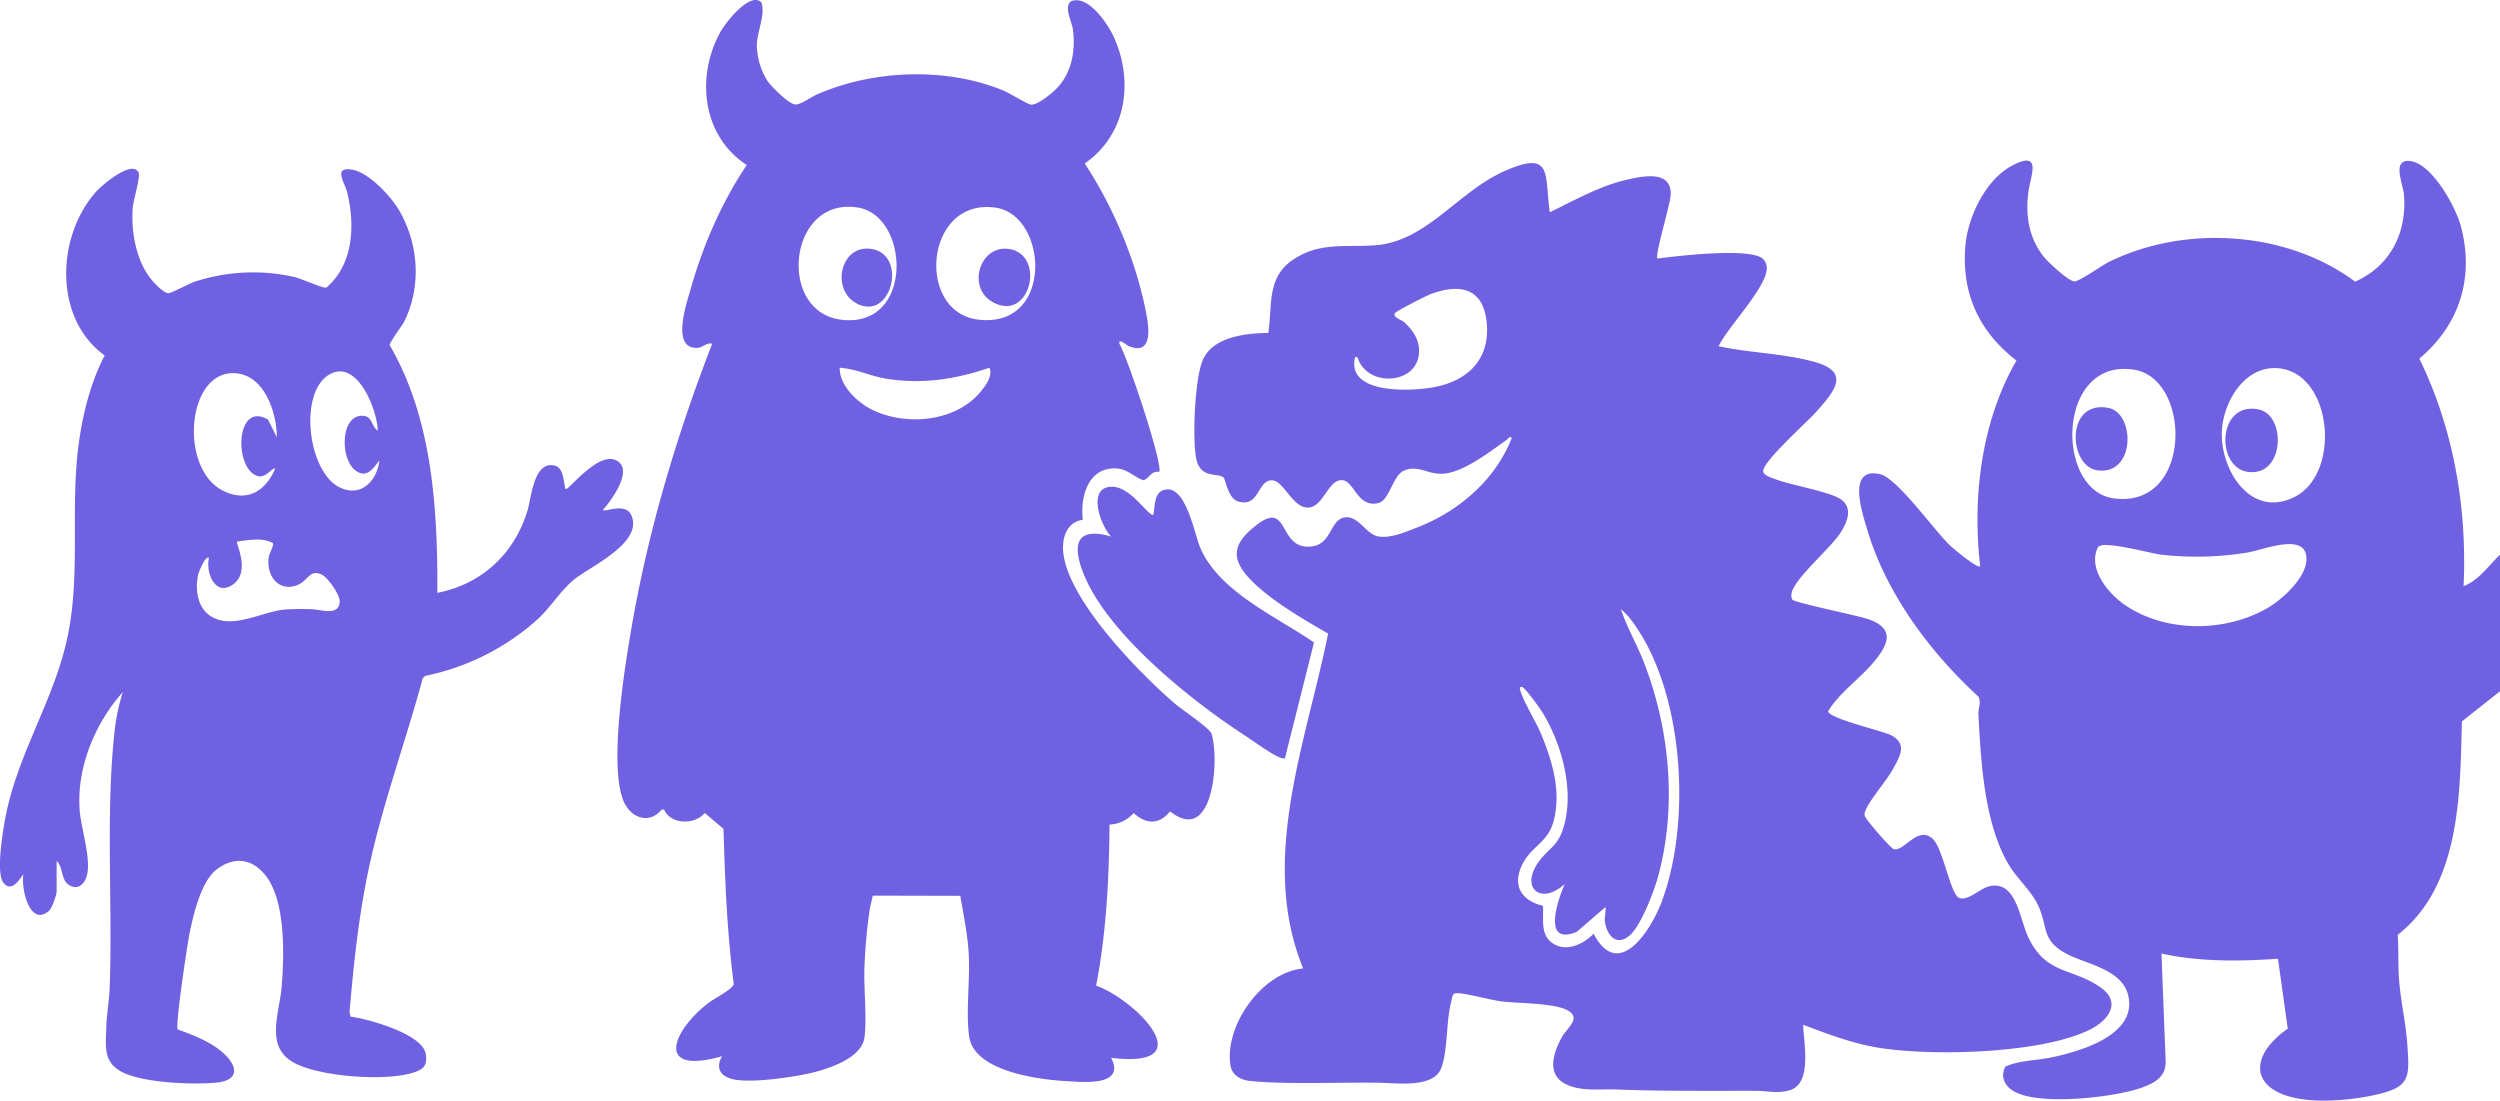
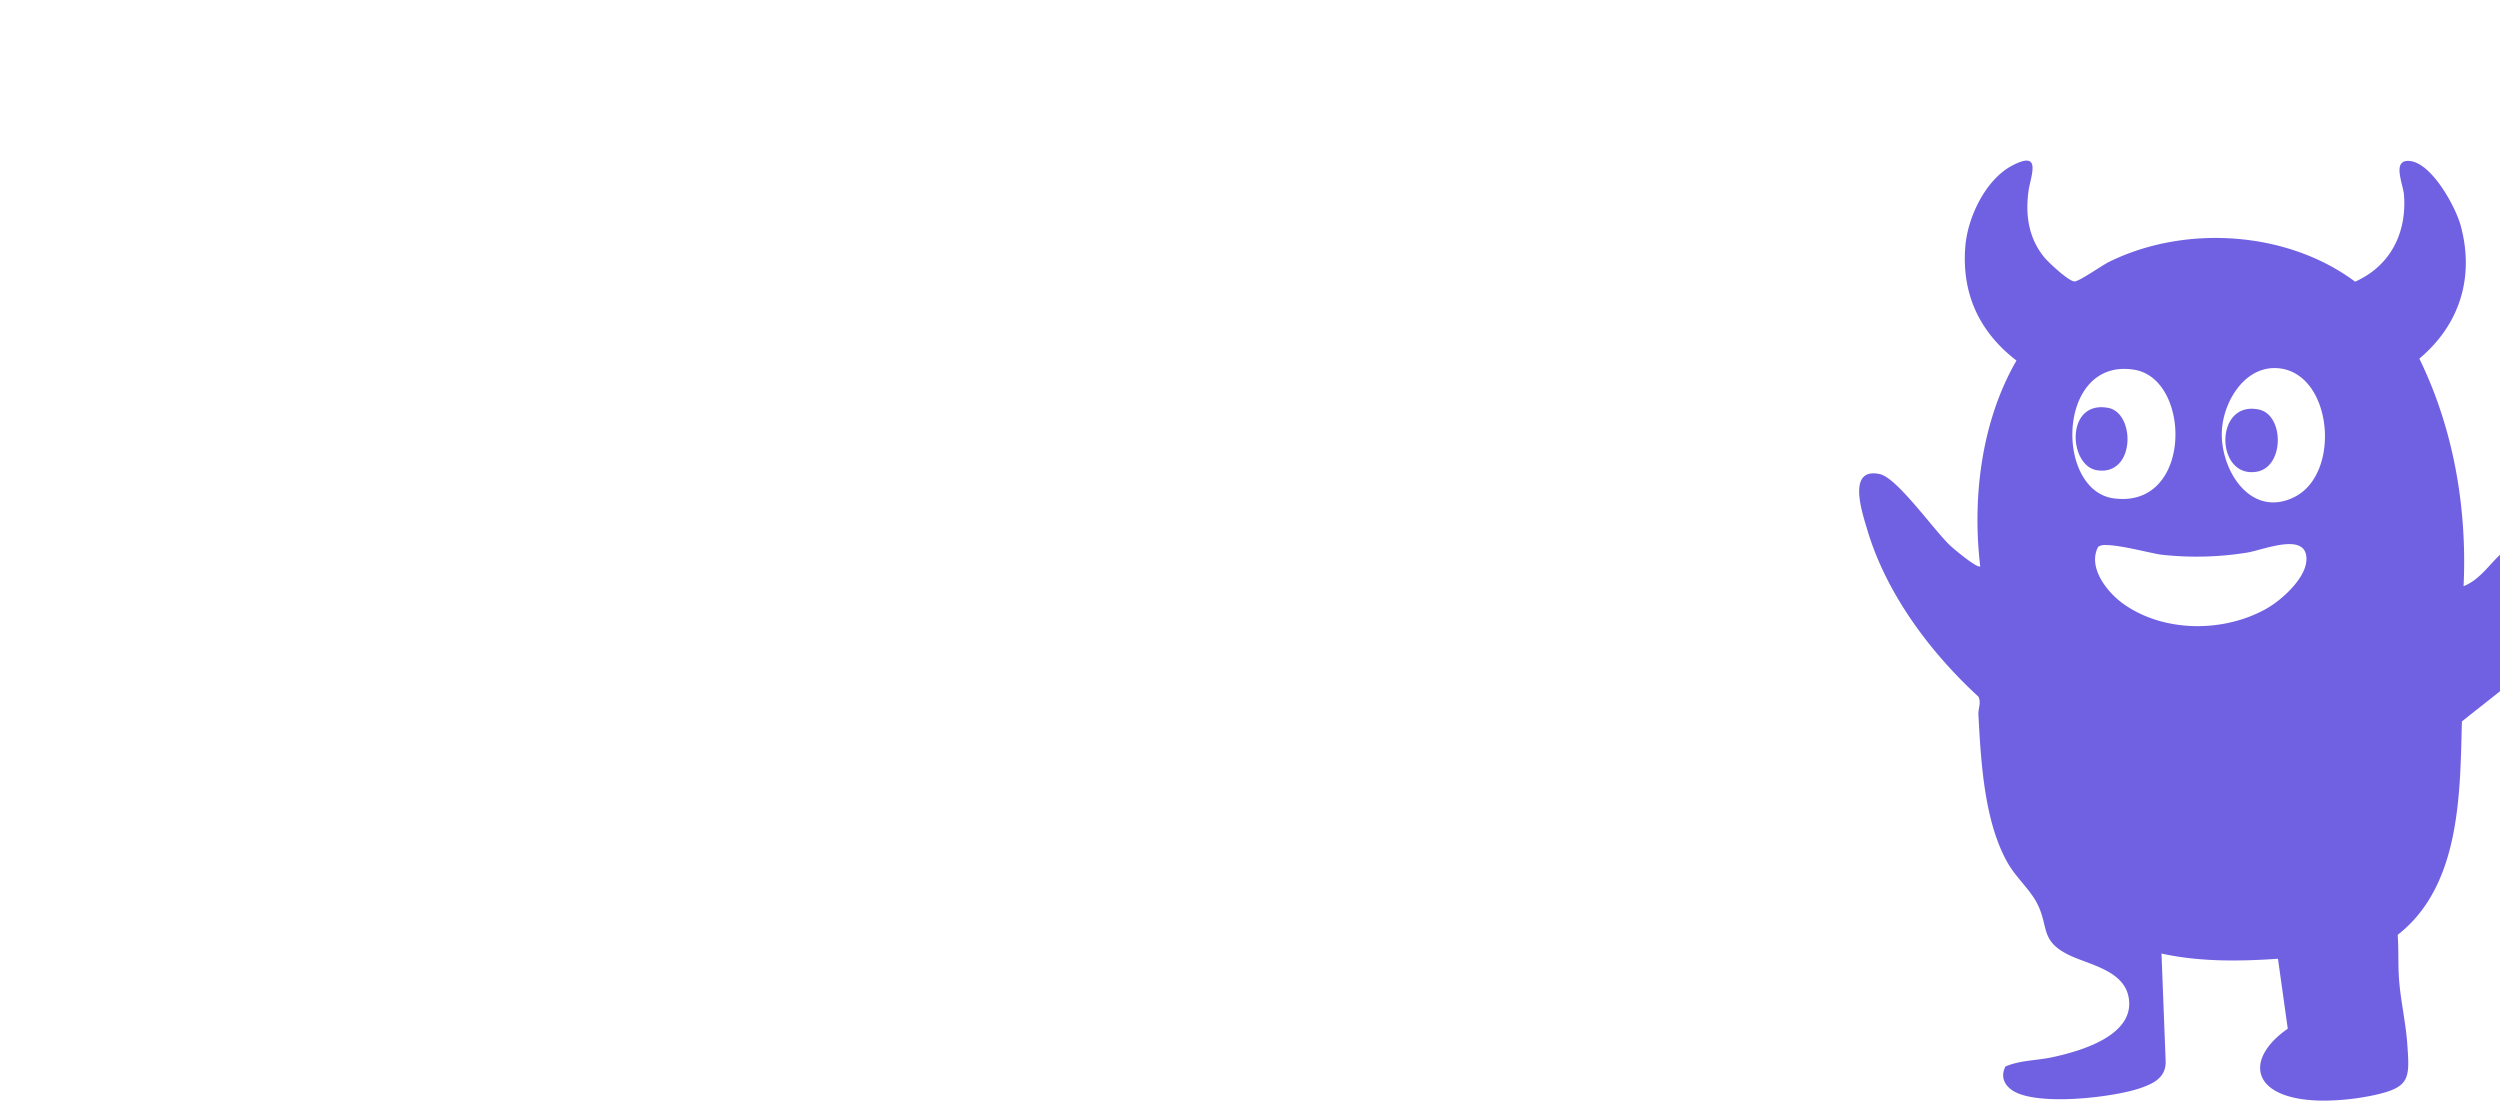
<svg xmlns="http://www.w3.org/2000/svg" width="935.829" height="412" viewBox="0 0 935.829 412">
  <defs>
    <linearGradient id="a" x1="0.5" x2="0.5" y2="1" gradientUnits="objectBoundingBox">
      <stop offset="0" stop-color="#7061e2" />
      <stop offset="1" stop-color="#7061e2" />
    </linearGradient>
  </defs>
  <g transform="translate(-844.171 -279.001)">
-     <path d="M-1736.113,347.289q-5.455-.011-10.907,0c-13.774.012-27.526.022-41.248-.506-1.6-.062-3.231-.036-4.877-.01-4.851.076-9.806.152-14.177-2.008-7.331-3.622-4.633-11.8-1.5-17.456,2.053-3.714,7.633-7.324,1.97-10.265-5.156-2.678-18.365-2.466-24.633-3.252-3.937-.493-13.947-3.254-16.819-3.041a1.305,1.305,0,0,0-1.238.632,16.052,16.052,0,0,0-.629,2.468c-1.952,7.3-1.278,18.211-3.7,24.8-2.846,7.76-16.584,5.7-23.576,5.6-4.893-.071-10.286-.016-15.82.039-11,.109-22.568.218-31.892-.66-3.624-.341-7.069-1.965-7.682-5.949-2.277-14.82,11.787-34.782,27.228-36.2-16.672-40.777,1.182-84.7,9.34-125.362-8.628-5-32.547-18.278-34.093-28.609-.78-5.21,3.587-9.108,7.276-12,11.692-9.172,8.424,7.273,18.419,8.032s8.6-9.914,14.508-10.9c5.274-.882,8.016,6.381,12.78,7.125,4.588.718,9.821-1.587,14.06-3.208,15.681-6,29.582-17.777,35.781-33.611-.646-1.036-1.354.272-1.855.624-6.317,4.436-16.547,12.588-24.481,12.748a18.778,18.778,0,0,1-5.445-.961c-2.847-.8-5.643-1.6-8.661-.185-4.195,1.97-5.292,11.156-9.571,12.116-7.862,1.763-8.851-8.344-13.5-8.606-2.668-.15-4.425,2.49-6.269,5.131-1.994,2.855-4.091,5.71-7.549,5.038-5.094-.99-8.256-9.842-12.251-10.1-2.568-.166-3.78,1.984-5.114,4.133-1.582,2.551-3.336,5.1-7.729,3.785-3.837-1.149-4.64-8.286-5.512-9.044-1.968-1.714-8.58.624-10.14-6.9-1.547-7.467-.567-30.4,2.516-37.2,3.888-8.576,16.127-9.839,24.445-9.945,1.53-10.139-.625-20.606,9-27.239,10.083-6.951,19.841-4.732,30.991-5.568,19.467-1.46,31.146-20.348,48.853-27.976,17.686-7.618,14.485,1.283,16.536,15.593,9.033-4.36,18.632-9.8,28.5-12.081,6.118-1.418,17.071-3.882,16.749,5.544-.118,3.426-6,22.711-4.969,23.881,7.359-.954,34.208-4.152,39.364-.018a4.84,4.84,0,0,1,1.569,3.436c.31,7.093-14.873,22.449-18.01,29.408,11.552,2.495,24.623,2.7,35.946,5.886,13.765,3.871,7.2,11.15.63,18.606-3.21,3.642-20.186,18.752-19.89,22.269.141,1.662,2.794,2.282,4.06,2.816,5.971,2.516,22.124,4.874,25.756,8.323s1.426,8.121-.757,11.687c-3.478,5.68-17.291,17.3-18.353,22.559a3.567,3.567,0,0,0,.152,2.669c.842,1.241,24.926,6,29.015,7.545,9.47,3.572,6.876,9.344,1.67,15.637-5.358,6.478-12.738,11.359-17.26,18.607-.008,2.66,20.25,7.387,23.281,8.862,6.749,3.285,3.522,8.275.693,13.314-2.312,4.117-8.891,11.627-10.1,15.345a2.163,2.163,0,0,0-.072,1.826c.45,1.4,9.577,11.96,10.744,12.283,1.654.458,3.508-1.08,5.527-2.617,2.711-2.066,5.719-4.131,8.939-1.358,4,3.445,6.7,20.821,10.025,22.239,3.179,1.358,8.062-3.689,11.45-4.4,9.95-2.1,11.177,12.087,14.316,18.859,6.633,14.3,16.264,11.581,26.961,18.887,8.265,5.646,3.289,12.424-3.693,15.927-18.184,9.124-59.737,10.111-79.7,6.734-9.578-1.621-18.71-5.116-27.729-8.512.235,6.629,3.457,22-4.941,24.485a17.335,17.335,0,0,1-5.025.689C-1731.012,347.717-1733.455,347.295-1736.113,347.289Zm-35.192-71.056c10.731-28.961,8.293-74.435-8.5-100.833-1.808-2.843-4.187-6.316-6.827-8.345,2.175,6.746,5.924,13,8.514,19.667,9.719,25.011,12.488,53.956,5.43,80.074-1.535,5.68-6.246,18.167-10.446,22.078-5.045,4.7-8.93.251-9.556-5.225-.137-1.2.6-5,.159-5.093l-10.632,9.191c-13.033,5.4-7.276-11.59-4.55-17.861-9.24,8.282-17.075,1.078-9.274-8.968,3.315-4.269,6.489-5.334,8.524-11.3,4.721-13.853-.165-31.991-7.657-44.107-.98-1.584-6.2-8.825-7.4-9.335-.76-.322-1.151.117-.913.912,1.557,5.173,5.977,11.879,8.154,17.25,4.037,9.957,7.165,20.624,4.56,31.41-2.033,8.419-7.771,9.487-11.363,15.9-4.517,8.057-1.481,14.249,7.231,16.38.343,4.549-1.039,10.255,3.034,13.556,5.1,4.135,11.915,1.012,15.95-3.1C-1787.505,306.464-1775.292,286.993-1771.3,276.233ZM-1886.41,73.818c-1.768,13.094,22.509,11.565,30.389,9.941,12.578-2.591,20.433-10.742,19.112-24.106-1.285-12.989-10.153-14.662-20.985-10.6-1.685.633-12.8,6.288-13.351,7.1-1.028,1.518,2.368,2.455,3.444,3.41,3.1,2.757,5.52,6.267,5.576,10.577.169,12.89-19.381,14.09-22.952,2.76a.97.97,0,0,0-.614-.361C-1886.191,72.538-1886.327,73.211-1886.41,73.818Zm-28.327,148.505c-3.1-1.292-9.653-6.068-12.889-8.176-19.905-12.97-50.239-37.227-59.7-59.26-4.609-10.74-4.408-19.2,9.826-15.095-4.037-4.159-9.2-18.611.307-18.632,7.069-.014,13.161,10.537,15.489,10.591.729-3.648.112-9.308,5.191-9.59,7.224-.4,10.216,16.727,12.365,21.774,7.062,16.588,28.527,25.795,42.59,35.512l-10.882,43.36a2.5,2.5,0,0,1-.447.041A4.8,4.8,0,0,1-1914.737,222.323Z" transform="translate(3237.599 340.049)" fill="url(#a)" />
-     <path d="M-1822.841,404.645c-10.321-.629-33.646-3.838-35.474-16.572-1.326-9.236.365-21.137-.168-30.805-.4-7.335-1.936-14.708-3.155-21.928l-32.771-.074c-.365,1.776-.884,3.547-1.171,5.346a204.129,204.129,0,0,0-1.928,20.992c-.368,8.368.966,18.685.007,26.644-.978,8.123-14.3,12.163-21.061,13.635s-22.957,3.886-29.155,1.848c-4.241-1.394-5.361-4.529-3.089-8.366-25.6,7.329-18.554-9.726-4.906-20.089,2-1.52,8.971-5.034,9.257-6.9-2.481-19.25-3.286-38.677-3.834-58.092l-7.024-5.967c-3.7,4.611-12.845,4.308-15.193-1.256l-.907,0c-4.92,5.849-11.929,2.947-14.446-3.542-5.278-13.609.541-49.474,3.166-64.721,6.244-36.268,16.919-71.912,30.164-106.126-2.079-.6-3.439,1.555-5.882,1.561-9.506.019-3.641-16.823-2.181-22.011,4.553-16.167,11.642-32.546,21.015-46.452-16.66-10.779-19.1-32.965-9.954-49.658,1.87-3.415,11.148-15.5,15.446-11.206,1.568,4.935-1.731,10.87-1.732,16.3a26.556,26.556,0,0,0,3.841,12.88c1.414,2.179,7.851,8.543,10.271,8.988,2.085.383,6.1-2.72,8.419-3.732,21.126-9.239,48.367-10.282,69.812-1.428,2.326.96,8.934,5.108,10.288,5.254,2.48.268,8.234-4.542,9.952-6.412,5.413-5.891,6.733-13.926,5.745-21.722-.4-3.179-4.855-11.2,1.582-10.94,5.66.23,11.774,9.347,13.871,14.074,7.4,16.671,4.442,36.305-11.053,47.035,10.921,16.433,19.739,37.723,23.248,57.235.967,5.377,1.775,14.616-6.781,11.108-.881-.362-3.821-3.162-3.477-.861,3.074,5.11,16.749,46.144,14.856,47.979-2.992-.538-3.47,2.3-5.847,3.114-3.086-1.044-5.941-3.964-9.292-4.342-11.114-1.256-14.475,10.132-13.409,19.15-4.757.595-7.013,4.619-7.358,9.057-1.41,18.128,28.684,48.469,41.836,59.755,2.53,2.17,12.939,9.125,13.641,11.141,3.113,8.925.99,42.259-15.432,29.182-4.108,5.049-9.012,4.892-13.635.618a12.751,12.751,0,0,1-9.041,4.321c-.185,20.162-1.176,40.451-5.032,60.3,14.981,5.349,40.368,31.249,5.627,27.023,3.934,7.657-3.049,9.035-9.873,9.035C-1817.967,405.017-1820.848,404.766-1822.841,404.645ZM-1893.6,153.879c12.865,5.694,31.054,3.75,40.063-7.869,1.75-2.257,4.018-5.426,2.8-8.357-12.671,4.325-24.87,6.217-38.243,4.176-6.1-.931-11.7-3.8-17.828-4.166C-1906.841,144.734-1899.662,151.194-1893.6,153.879Zm-12.851-34.233c27.454,3.639,26.04-38.632,6.616-41.924a21.939,21.939,0,0,0-3.675-.32C-1926.37,77.406-1929.228,116.626-1906.448,119.646Zm51.449-.016c28.534,3.465,26.266-39.039,6.585-41.894a22.854,22.854,0,0,0-3.281-.244C-1875.183,77.492-1877.429,116.906-1855,119.63Zm-46.178-6.493c-8.789-5.48-5.117-21.738,6.3-19.931,12.079,1.911,8.606,21.579-1.182,21.577A9.7,9.7,0,0,1-1901.177,113.137Zm51.555-.123c-9.7-5.534-4.63-21.409,6.169-19.82,12.164,1.791,9.222,21.373-.945,21.372A10.567,10.567,0,0,1-1849.622,113.014Z" transform="translate(3065.289 279)" fill="url(#a)" />
    <path d="M-1824.7,351.259c-19.194-3.064-19.525-16.118-4.856-26.312l-3.666-26.178c-14.528.994-29.3,1.179-43.6-1.948l1.568,40.606c-.022,5.869-4.592,8.062-9.454,9.752-10.163,3.532-39.343,6.95-48.157.713-3.064-2.168-4.152-5.336-2.374-8.795,5.439-2.354,11.606-2.211,17.331-3.426,10.674-2.265,31.705-8.222,28.72-22.775-2.025-9.878-14.9-11.936-22.265-15.523-11.05-5.387-7.4-10.724-12.047-19.551-2.7-5.134-7.875-9.572-10.967-15.053-8.757-15.513-9.949-37.957-10.891-55.454-.115-2.159,1.107-4.3.03-6.632-18.173-16.7-34.55-38.624-41.655-62.581-1.9-6.422-7.672-23.351,4.676-20.775,6.509,1.359,20.444,21.215,26.438,26.825,1.343,1.257,10.069,8.583,11.19,7.716-3.053-25.746.455-54.354,13.568-77.027-13.936-10.714-20.6-25.076-19.136-42.822.9-10.892,7.592-24.947,17.538-30.166,11.426-6,6.828,4,6.071,9.787-1.154,8.809.1,17.309,5.808,24.4,1.695,2.107,8.923,8.806,11.3,9.191,1.573.255,10.482-6.043,12.949-7.265,28.44-14.077,66.679-11.711,92.235,7.346,13.2-5.89,19.4-18.237,18.291-32.5-.32-4.107-4.679-13.269,2.1-12.686,8.227.708,17.184,17,19.149,24.271,5.2,19.245-.374,37.047-15.5,49.722,12.838,26.236,17.941,56.038,16.563,85.182,5.809-2.295,9.3-7.66,13.63-11.767v51.106l-14.261,11.28c-.687,27.266-.538,61.574-24.039,79.9.409,5.481.111,11.143.507,16.6.586,8.06,2.508,16.141,3.086,24.172.94,13.046,1.108,16.261-12.366,19.218a91.781,91.781,0,0,1-18.85,2.063A55.728,55.728,0,0,1-1824.7,351.259Zm-75.839-206.673c-4.055,7.716,3.443,17.1,9.569,21.425,15.177,10.707,37.553,10.7,53.5,1.669,5.6-3.171,14.486-11.152,14.886-18,.648-11.088-16.034-3.936-22.2-2.947a118.68,118.68,0,0,1-32.034.789c-3.44-.4-15.08-3.614-20.792-3.614A4.43,4.43,0,0,0-1900.542,144.586Zm46.34-43.809c-.948,14.539,10.512,33.352,27.056,25.19,17.959-8.861,14.24-47.157-6.5-48.289-.295-.016-.585-.024-.875-.024C-1846.116,77.655-1853.524,90.384-1854.2,100.777Zm-40.545,25.645c29.552,4.047,29.269-44.508,7.854-48.117a23.454,23.454,0,0,0-3.9-.339C-1916.055,77.966-1915.858,123.53-1894.747,126.421Zm41.839-21.674c-.07-6.673,3.993-13.344,12.5-11.58,9.553,1.982,9.625,21.362-.62,23.25a11.508,11.508,0,0,1-2.088.2C-1849.51,116.615-1852.844,110.681-1852.907,104.747Zm-48.05,11.155c-10.7-1.638-11.9-26.294,4.153-23.35,9.839,1.8,10.244,23.5-2.316,23.495A12.151,12.151,0,0,1-1900.958,115.9Z" transform="translate(3530.109 339.125)" fill="url(#a)" />
-     <path d="M1148.2,360.979c2.306,2,1.68,6.756,4.179,8.685,2.741,2.116,5.3,1.062,6.668-1.867,2.7-5.785-1.555-18.316-2.166-25.1-1.45-16.084,5.508-33.1,16.1-44.907a74.322,74.322,0,0,0-3.013,14.017c-3.528,30.836-.762,65.169-1.913,96.582-.178,4.878-1.186,10.562-1.294,15.432-.146,6.581-1.092,12.1,5.279,15.843,7.547,4.43,27.212,5.184,35.951,4.313s8.1-6.155,2.5-11.158c-4.628-4.133-11.189-6.673-16.968-8.743-.982-1.526,3.583-31.8,4.433-35.972,1.409-6.922,4.339-19.538,10.129-23.917,6.457-4.882,13.065-4.208,18.178,2.069,7.7,9.451,7.112,29.822,6.2,41.482-.827,10.629-6.621,23.065,5.044,29.042,9.788,5.016,33.807,6.775,44.192,3.452,3.881-1.242,5.347-2.638,4.649-7.051-1.167-7.386-21.511-13.07-28.114-13.9l-.4-1.587c1.539-18.094,3.4-35.863,7.161-53.626,5.138-24.267,13.8-47.539,20.24-71.447l.954-.9a90.107,90.107,0,0,0,42.036-21.163c4.83-4.446,8.715-10.848,13.629-14.87,6.019-4.927,25.937-13.7,21.517-24.017-2.138-4.992-9.591-1.218-10.687-2.02,3.034-3.537,11.619-14.878,5.2-18.5-5.739-3.242-14.675,6.947-18.529,10.452-1.368.193-.734-.189-.908-.926-.607-2.582-.645-7.078-4.063-7.732-7.61-1.455-8.445,11.879-9.886,16.723-4.822,16.2-17.075,27.721-33.773,30.964.123-31.235-1.819-65.2-17.85-92.7-.106-1.073,4.666-7.257,5.561-9.089,6.335-12.98,5.269-28.668-1.863-41.1-3.132-5.457-11.482-14.551-17.917-15.549-7.051-1.093-2.58,4.892-1.7,8.525,2.973,12.321,2.435,26.83-7.768,35.646-1.027.433-9.362-3.3-11.628-3.867a70.027,70.027,0,0,0-37.639,1.656c-2.1.707-8.777,4.309-9.9,4.313-1.871.007-5.863-4.374-7.017-5.948-5.2-7.081-6.947-17.305-6.328-25.934.215-2.979,2.987-11.727,2.2-13.294-2.487-4.973-13.9,4.884-16.129,7.425-14.637,16.7-15.706,47.3,3.436,61.044-5.386,10.319-8.392,22.563-9.856,34.13-2.98,23.551.849,47.629-3.992,70.964-5.053,24.359-19.421,44.732-23.678,69.869-.8,4.7-3.138,19.086-.327,22.493,3.012,3.65,5.816-1.12,7.463-3.275-1.073,4.766,2.241,20.224,9.628,13.646,1.053-.937,2.771-5.9,2.771-7.142Zm120.828-149.91c-.9,7.82-7.184,14.157-15.192,9.928-11.69-6.172-15.047-35.31-3.609-42.047,10.449-6.155,17.989,13.131,18.182,20.968-2.421-1.6-1.977-5.237-5.313-5.543-8.81-.808-8.991,16.527-2.714,20.693,4.122,2.736,6.383-1.176,8.647-4m-39.032,3.1c-3.614,8.351-10.348,12.627-19.233,8.38-17.119-8.184-13.916-46.233,4.992-44.065,10.377,1.19,14.9,14.881,14.854,23.906l-3.283-6.619c-12.451-7.2-12.809,19.249-3.538,21.215,2.846.6,5.427-3.566,6.208-2.817m-14.256,27.254c4.361-.5,9.3-1.63,13.376.589.544.777-1.343,3.875-1.542,5.344-.937,6.932,3.777,13.223,10.91,10.291,3.828-1.573,4.581-6.131,9.094-3.756,2.294,1.207,6.733,7.585,6.578,10.093-.337,5.491-6.973,2.88-10.194,2.808a95.15,95.15,0,0,0-10.48.105c-8.687.833-19.82,7.776-27.86,2.293-4.832-3.3-5.61-10-4.45-15.389.154-.716,2.839-7.54,4.033-6.184-1.268,5.581,2.419,14.573,8.988,9.907,6.769-4.807.938-15.487,1.546-16.1" transform="translate(-282.827 240.284)" fill="url(#a)" />
  </g>
</svg>